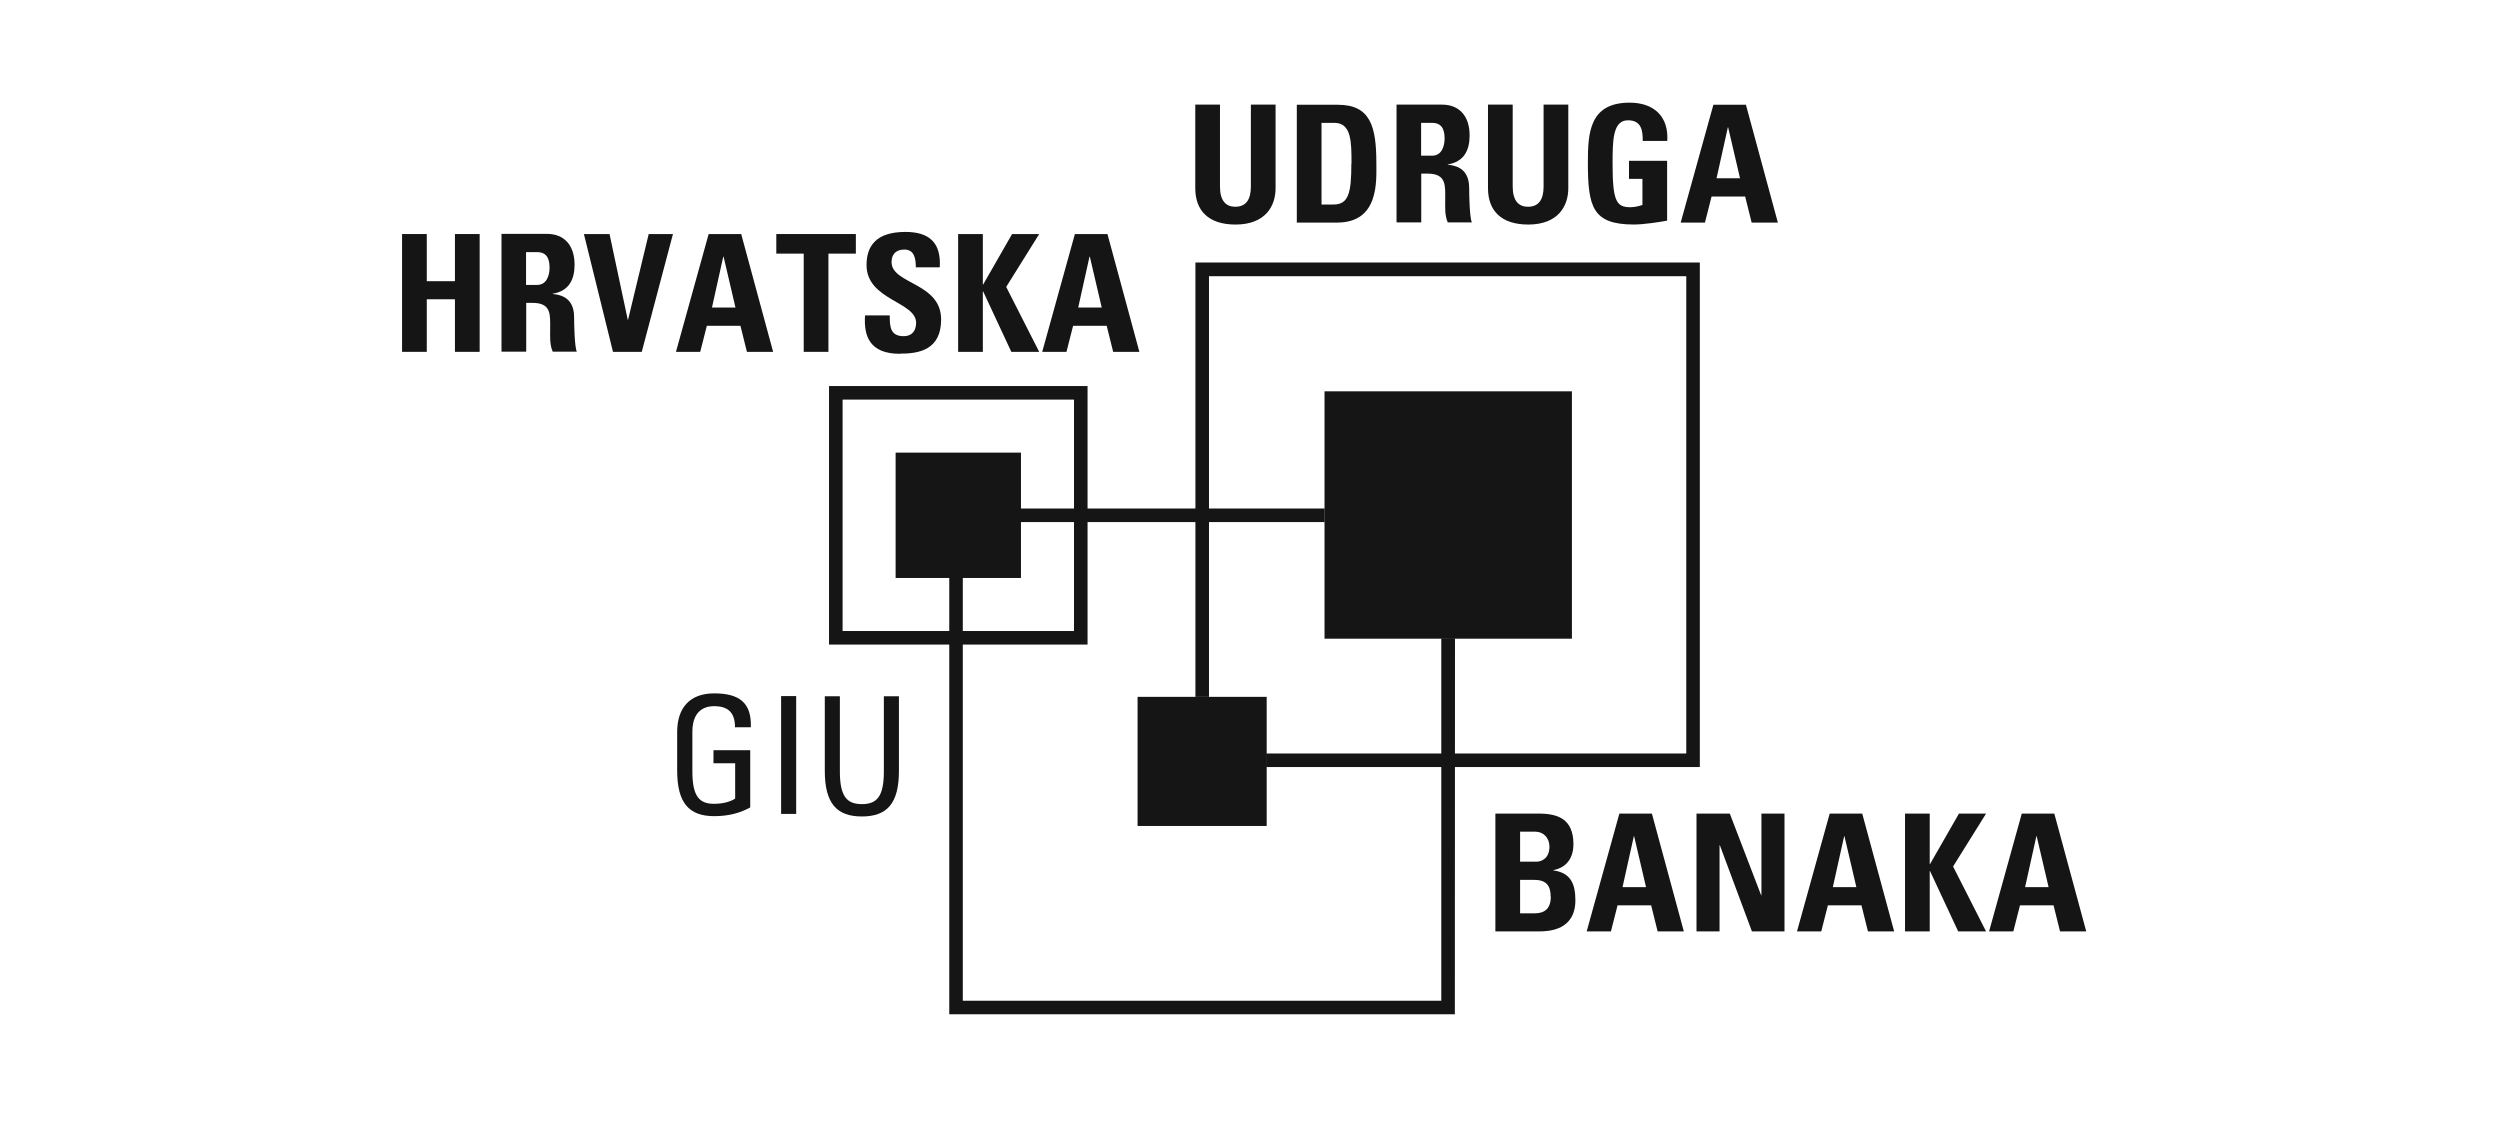
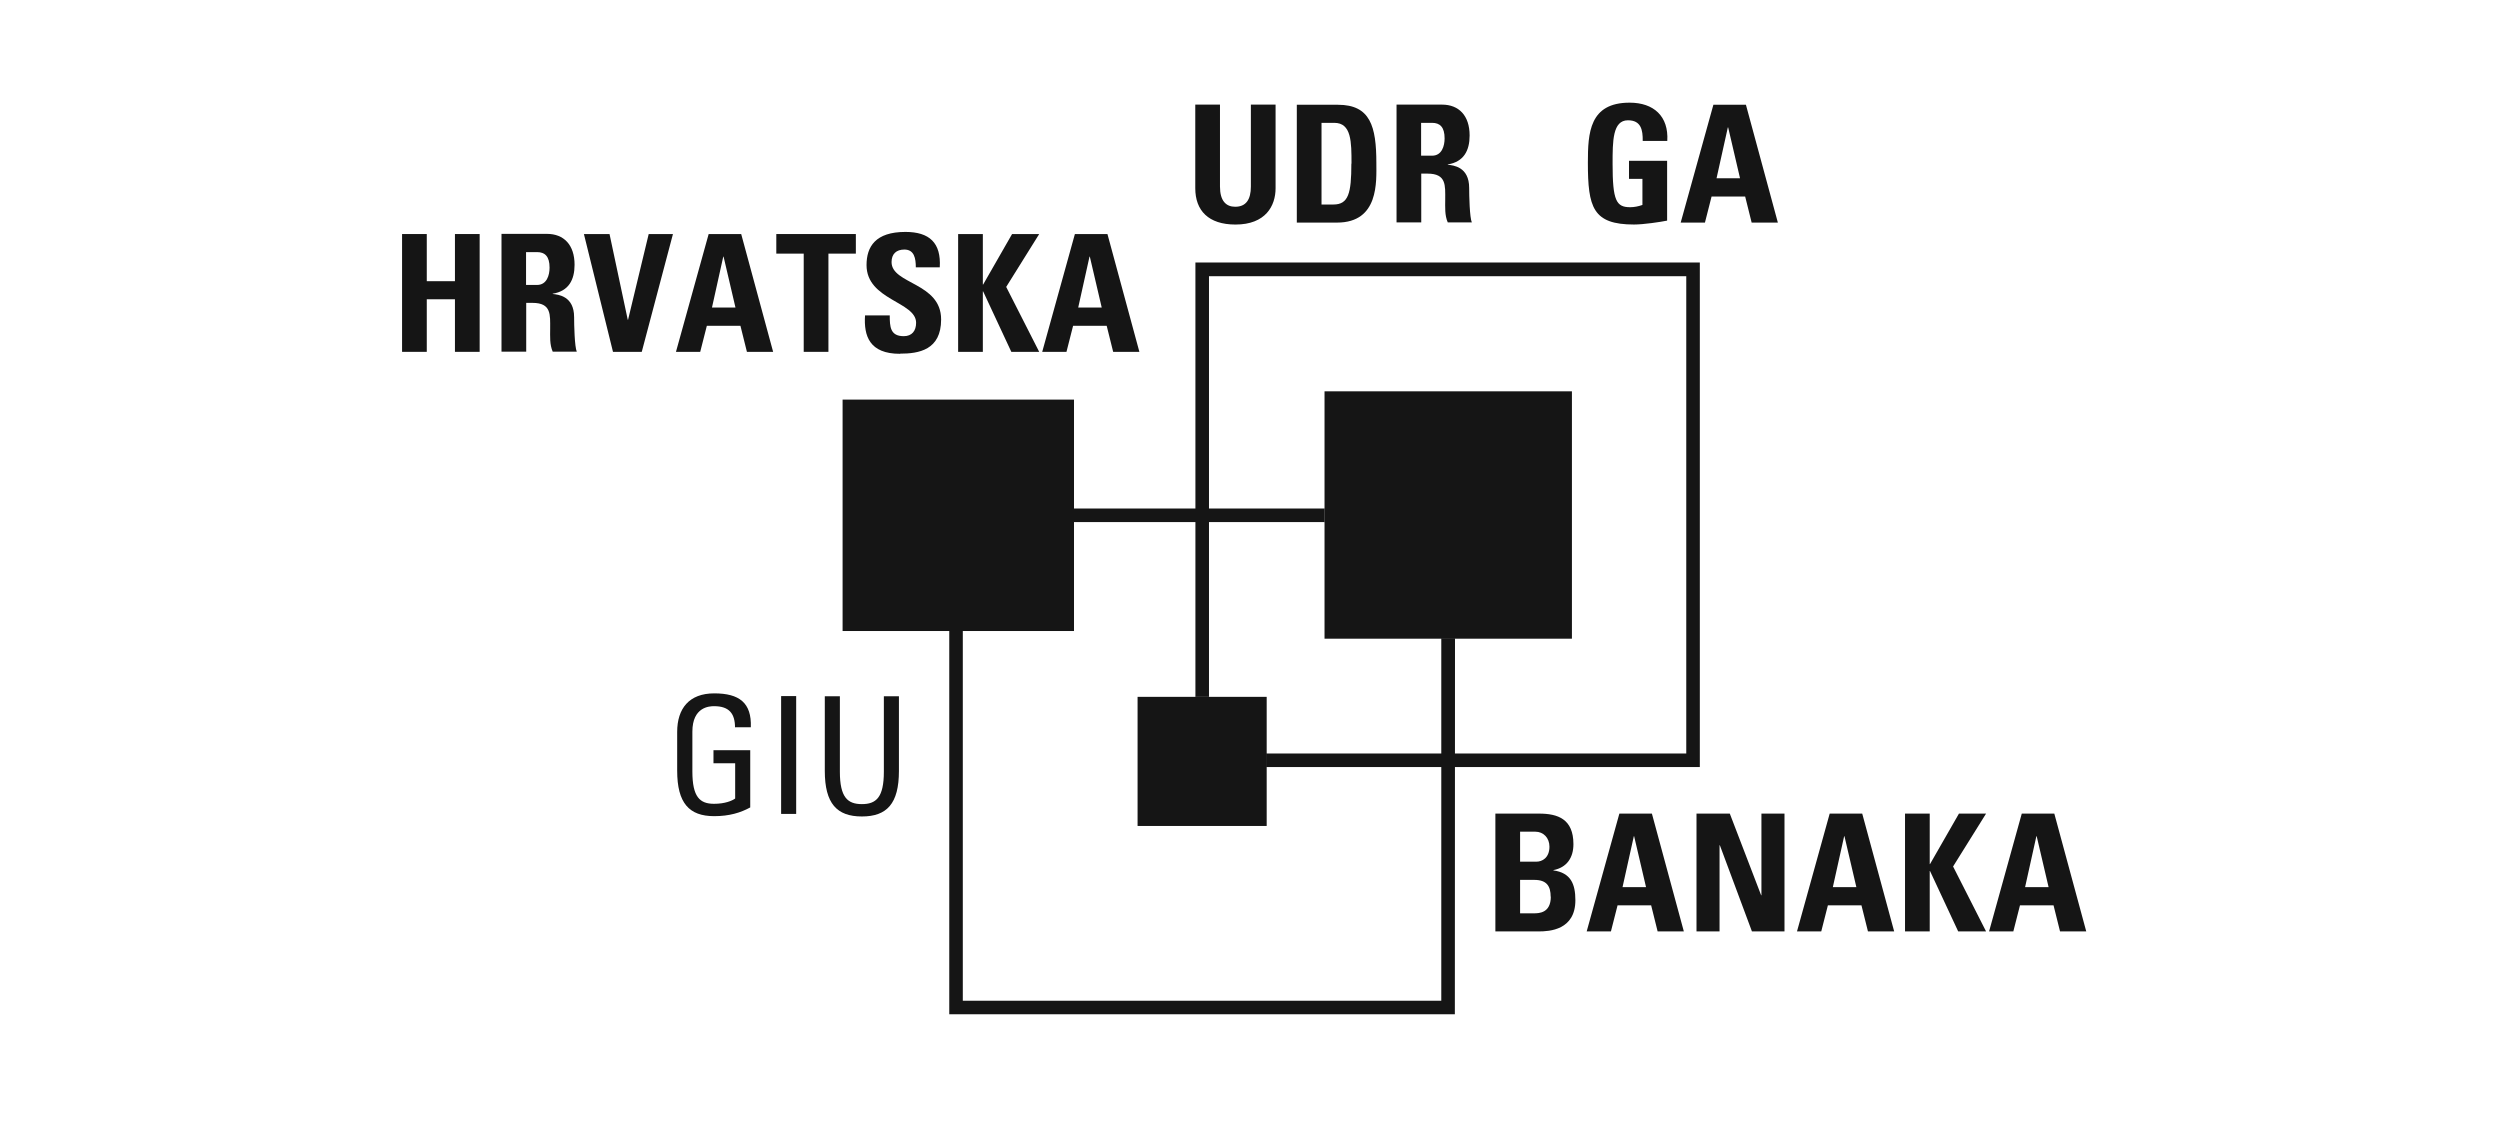
<svg xmlns="http://www.w3.org/2000/svg" width="138" height="62" viewBox="0 0 138 62" fill="none">
-   <path d="M60.033 35.58H45.762V21.31H60.033V35.58ZM46.511 34.832H59.285V22.058H46.511V34.832Z" fill="#151515" />
+   <path d="M60.033 35.58V21.31H60.033V35.58ZM46.511 34.832H59.285V22.058H46.511V34.832Z" fill="#151515" />
  <path d="M49.496 25.052H56.291V31.846H49.496V25.052Z" fill="#151515" />
  <path d="M56.357 31.904H49.438V24.985H56.357V31.904ZM49.563 31.78H56.232V25.11H49.563V31.78Z" fill="#151515" />
  <path d="M62.852 38.532H69.854V45.535H62.852V38.532Z" fill="#151515" />
  <path d="M69.921 45.593H62.794V38.466H69.921V45.593ZM62.919 45.468H69.796V38.591H62.919V45.468Z" fill="#151515" />
  <path d="M73.181 21.668H86.703V35.19H73.181V21.668Z" fill="#151515" />
  <path d="M86.77 35.256H73.114V21.601H86.77V35.256ZM73.239 35.131H86.645V21.725H73.239V35.131Z" fill="#151515" />
  <path d="M52.399 31.904V28.07H56.349V28.827H53.147L53.155 31.904H52.399Z" fill="#151515" />
  <path d="M73.114 28.07H56.349V28.819H73.114V28.07Z" fill="#151515" />
  <path d="M80.308 35.247H79.559V28.827H73.123V28.07H80.308V35.247Z" fill="#151515" />
  <path d="M80.308 55.988H52.399V31.904H53.147V55.24H79.559V35.247H80.316L80.308 55.988Z" fill="#151515" />
  <path d="M69.929 42.341H65.987V38.466H66.736V41.593H69.929V42.341Z" fill="#151515" />
  <path d="M93.83 42.341H69.929V41.593H93.082V15.247H66.736V38.466H65.987V14.49H93.83V42.341Z" fill="#151515" />
  <path d="M68.199 12.395C66.703 12.395 65.979 11.621 65.979 10.39V5.775H67.343V10.299C67.343 11.097 67.684 11.413 68.183 11.413C68.781 11.413 69.048 11.014 69.048 10.299V5.775H70.412V10.39C70.412 11.363 69.863 12.395 68.199 12.395Z" fill="#151515" />
  <path d="M74.595 9.035C74.595 10.665 74.437 11.289 73.605 11.289H72.948V6.781H73.655C74.603 6.781 74.603 7.837 74.603 9.035H74.595ZM75.975 9.002C75.975 6.972 75.642 5.783 73.854 5.783H71.584V12.287H73.805C76.133 12.287 75.975 10 75.975 8.993V9.002Z" fill="#151515" />
  <path d="M79.742 7.638C79.742 8.054 79.593 8.594 79.052 8.594H78.445V6.781H79.052C79.484 6.781 79.742 7.014 79.742 7.638ZM81.248 12.287C81.123 12.012 81.098 10.79 81.098 10.374C81.098 9.201 80.216 9.126 79.917 9.093V9.076C80.799 8.935 81.123 8.311 81.123 7.48C81.123 6.374 80.524 5.775 79.601 5.775H77.089V12.278H78.453V9.584H78.803C79.85 9.584 79.776 10.241 79.776 11.014C79.776 11.438 79.742 11.879 79.917 12.278H81.248V12.287Z" fill="#151515" />
-   <path d="M84.358 12.395C82.861 12.395 82.137 11.621 82.137 10.39V5.775H83.501V10.299C83.501 11.097 83.842 11.413 84.341 11.413C84.94 11.413 85.206 11.014 85.206 10.299V5.775H86.57V10.39C86.57 11.363 86.021 12.395 84.358 12.395Z" fill="#151515" />
  <path d="M90.204 12.394C87.917 12.394 87.651 11.446 87.651 8.976C87.651 7.338 87.734 5.667 89.955 5.667C91.285 5.667 92.117 6.415 92.034 7.779H90.678C90.686 7.172 90.587 6.64 89.863 6.64C89.015 6.64 89.015 7.787 89.015 9.043C89.015 11.08 89.215 11.438 89.988 11.438C90.212 11.438 90.454 11.388 90.662 11.313V9.874H89.921V8.877H92.025V12.178C91.659 12.253 90.728 12.394 90.188 12.394H90.204Z" fill="#151515" />
  <path d="M96.05 9.842H94.753L95.377 7.031H95.394L96.05 9.842ZM98.138 12.287L96.375 5.783H94.579L92.774 12.287H94.113L94.479 10.848H96.333L96.691 12.287H98.121H98.138Z" fill="#151515" />
  <path d="M25.113 19.422V16.52H23.558V19.422H22.194V12.919H23.558V15.522H25.113V12.919H26.477V19.422H25.113Z" fill="#151515" />
  <path d="M30.336 14.773C30.336 15.189 30.186 15.729 29.645 15.729H29.038V13.916H29.645C30.078 13.916 30.336 14.149 30.336 14.773ZM31.841 19.422C31.716 19.147 31.691 17.925 31.691 17.509C31.691 16.337 30.81 16.262 30.51 16.228V16.212C31.392 16.07 31.716 15.447 31.716 14.615C31.716 13.509 31.117 12.91 30.194 12.91H27.683V19.413H29.047V16.719H29.396C30.444 16.719 30.369 17.376 30.369 18.149C30.369 18.573 30.336 19.014 30.51 19.413H31.841V19.422Z" fill="#151515" />
  <path d="M35.434 19.422H33.837L32.232 12.919H33.646L34.652 17.651H34.669L35.808 12.919H37.147L35.425 19.422H35.434Z" fill="#151515" />
  <path d="M40.598 16.977H39.301L39.924 14.166H39.941L40.598 16.977ZM42.677 19.422L40.914 12.919H39.118L37.313 19.422H38.652L39.018 17.983H40.872L41.23 19.422H42.66H42.677Z" fill="#151515" />
  <path d="M45.729 14V19.422H44.365V14H42.852V12.919H47.243V14H45.729Z" fill="#151515" />
  <path d="M49.679 19.53C47.991 19.53 47.675 18.54 47.75 17.409H49.114C49.114 18.033 49.139 18.557 49.887 18.557C50.344 18.557 50.569 18.258 50.569 17.817C50.569 16.644 47.833 16.57 47.833 14.632C47.833 13.617 48.324 12.802 49.979 12.802C51.301 12.802 51.958 13.401 51.875 14.757H50.553C50.553 14.266 50.469 13.775 49.92 13.775C49.48 13.775 49.214 14.016 49.214 14.466C49.214 15.696 51.95 15.588 51.95 17.634C51.95 19.322 50.719 19.522 49.679 19.522V19.53Z" fill="#151515" />
  <path d="M55.825 19.422L54.27 16.087H54.253V19.422H52.889V12.919H54.253V15.705H54.27L55.867 12.919H57.364L55.542 15.838L57.364 19.422H55.833H55.825Z" fill="#151515" />
  <path d="M60.815 16.977H59.517L60.141 14.166H60.158L60.815 16.977ZM62.894 19.422L61.131 12.919H59.334L57.53 19.422H58.869L59.235 17.983H61.089L61.447 19.422H62.877H62.894Z" fill="#151515" />
  <path d="M85.53 46.732C85.53 47.364 85.115 47.564 84.815 47.564H83.909V45.909H84.749C85.206 45.909 85.53 46.258 85.53 46.741V46.732ZM86.961 49.693C86.961 48.803 86.711 48.179 85.747 48.046V48.03C86.487 47.888 86.853 47.348 86.853 46.599C86.853 45.211 85.996 44.911 84.957 44.911H82.545V51.414H84.948C85.522 51.414 86.961 51.34 86.961 49.693ZM85.605 49.493C85.605 50.4 84.957 50.416 84.665 50.416H83.909V48.57H84.699C85.381 48.57 85.597 48.92 85.597 49.502L85.605 49.493Z" fill="#151515" />
  <path d="M90.861 48.969H89.564L90.188 46.159H90.204L90.861 48.969ZM92.948 51.414L91.185 44.911H89.389L87.585 51.414H88.923L89.289 49.976H91.144L91.501 51.414H92.932H92.948Z" fill="#151515" />
  <path d="M96.707 51.414L94.936 46.658H94.919V51.414H93.647V44.911H95.485L97.215 49.419H97.231V44.911H98.504V51.414H96.707Z" fill="#151515" />
  <path d="M102.471 48.969H101.173L101.797 46.159H101.814L102.471 48.969ZM104.558 51.414L102.795 44.911H100.999L99.194 51.414H100.533L100.899 49.976H102.753L103.111 51.414H104.541H104.558Z" fill="#151515" />
  <path d="M108.092 51.414L106.537 48.08H106.521V51.414H105.157V44.911H106.521V47.697H106.537L108.134 44.911H109.631L107.81 47.83L109.631 51.414H108.101H108.092Z" fill="#151515" />
  <path d="M113.082 48.969H111.785L112.408 46.159H112.425L113.082 48.969ZM115.161 51.414L113.398 44.911H111.602L109.797 51.414H111.136L111.502 49.976H113.356L113.714 51.414H115.144H115.161Z" fill="#151515" />
  <path d="M40.573 40.162C40.573 39.397 40.257 38.981 39.417 38.981C39.159 38.981 38.219 39.023 38.219 40.387V42.582C38.219 44.004 38.635 44.37 39.417 44.37C40.016 44.37 40.407 44.204 40.581 44.079V42.133H39.384V41.41H41.413V44.57C40.881 44.861 40.257 45.052 39.425 45.052C38.045 45.052 37.38 44.337 37.38 42.541V40.403C37.38 39.106 38.045 38.274 39.425 38.274C40.806 38.274 41.496 38.79 41.446 40.146H40.581L40.573 40.162Z" fill="#151515" />
  <path d="M43.118 44.928V38.424H43.949V44.928H43.118Z" fill="#151515" />
  <path d="M47.575 45.069C46.195 45.069 45.529 44.354 45.529 42.557V38.433H46.361V42.599C46.361 44.021 46.794 44.387 47.575 44.387C48.357 44.387 48.789 44.029 48.789 42.599V38.433H49.621V42.557C49.621 44.362 48.956 45.069 47.575 45.069Z" fill="#151515" />
</svg>